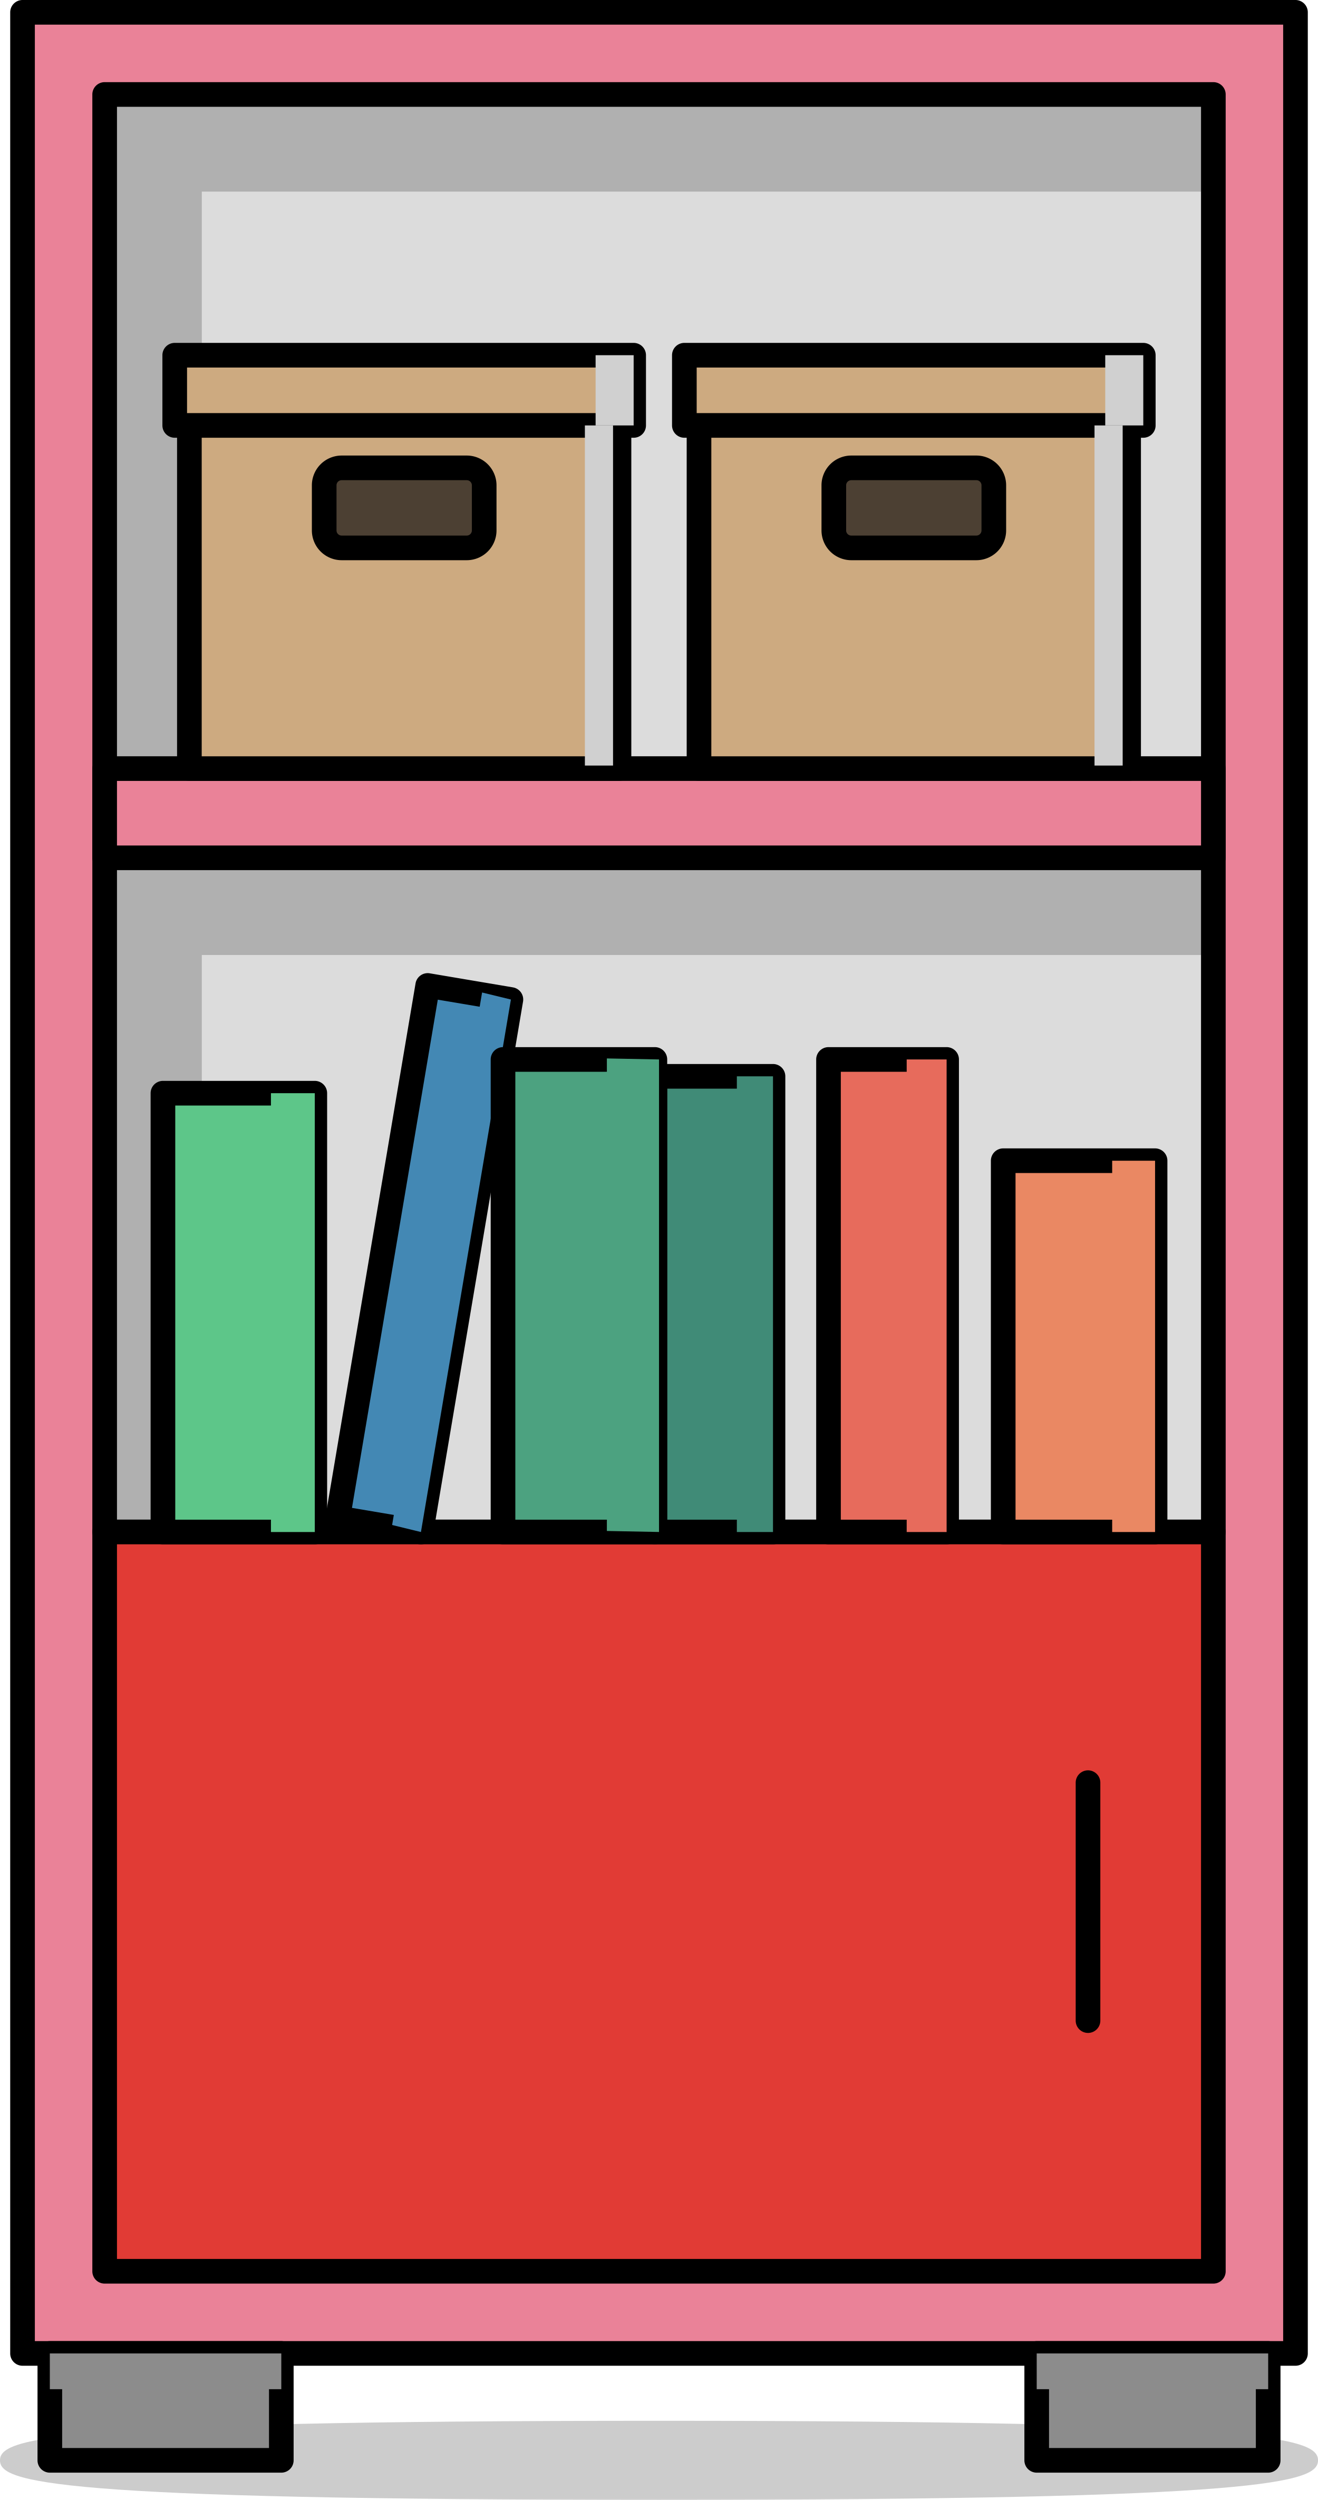
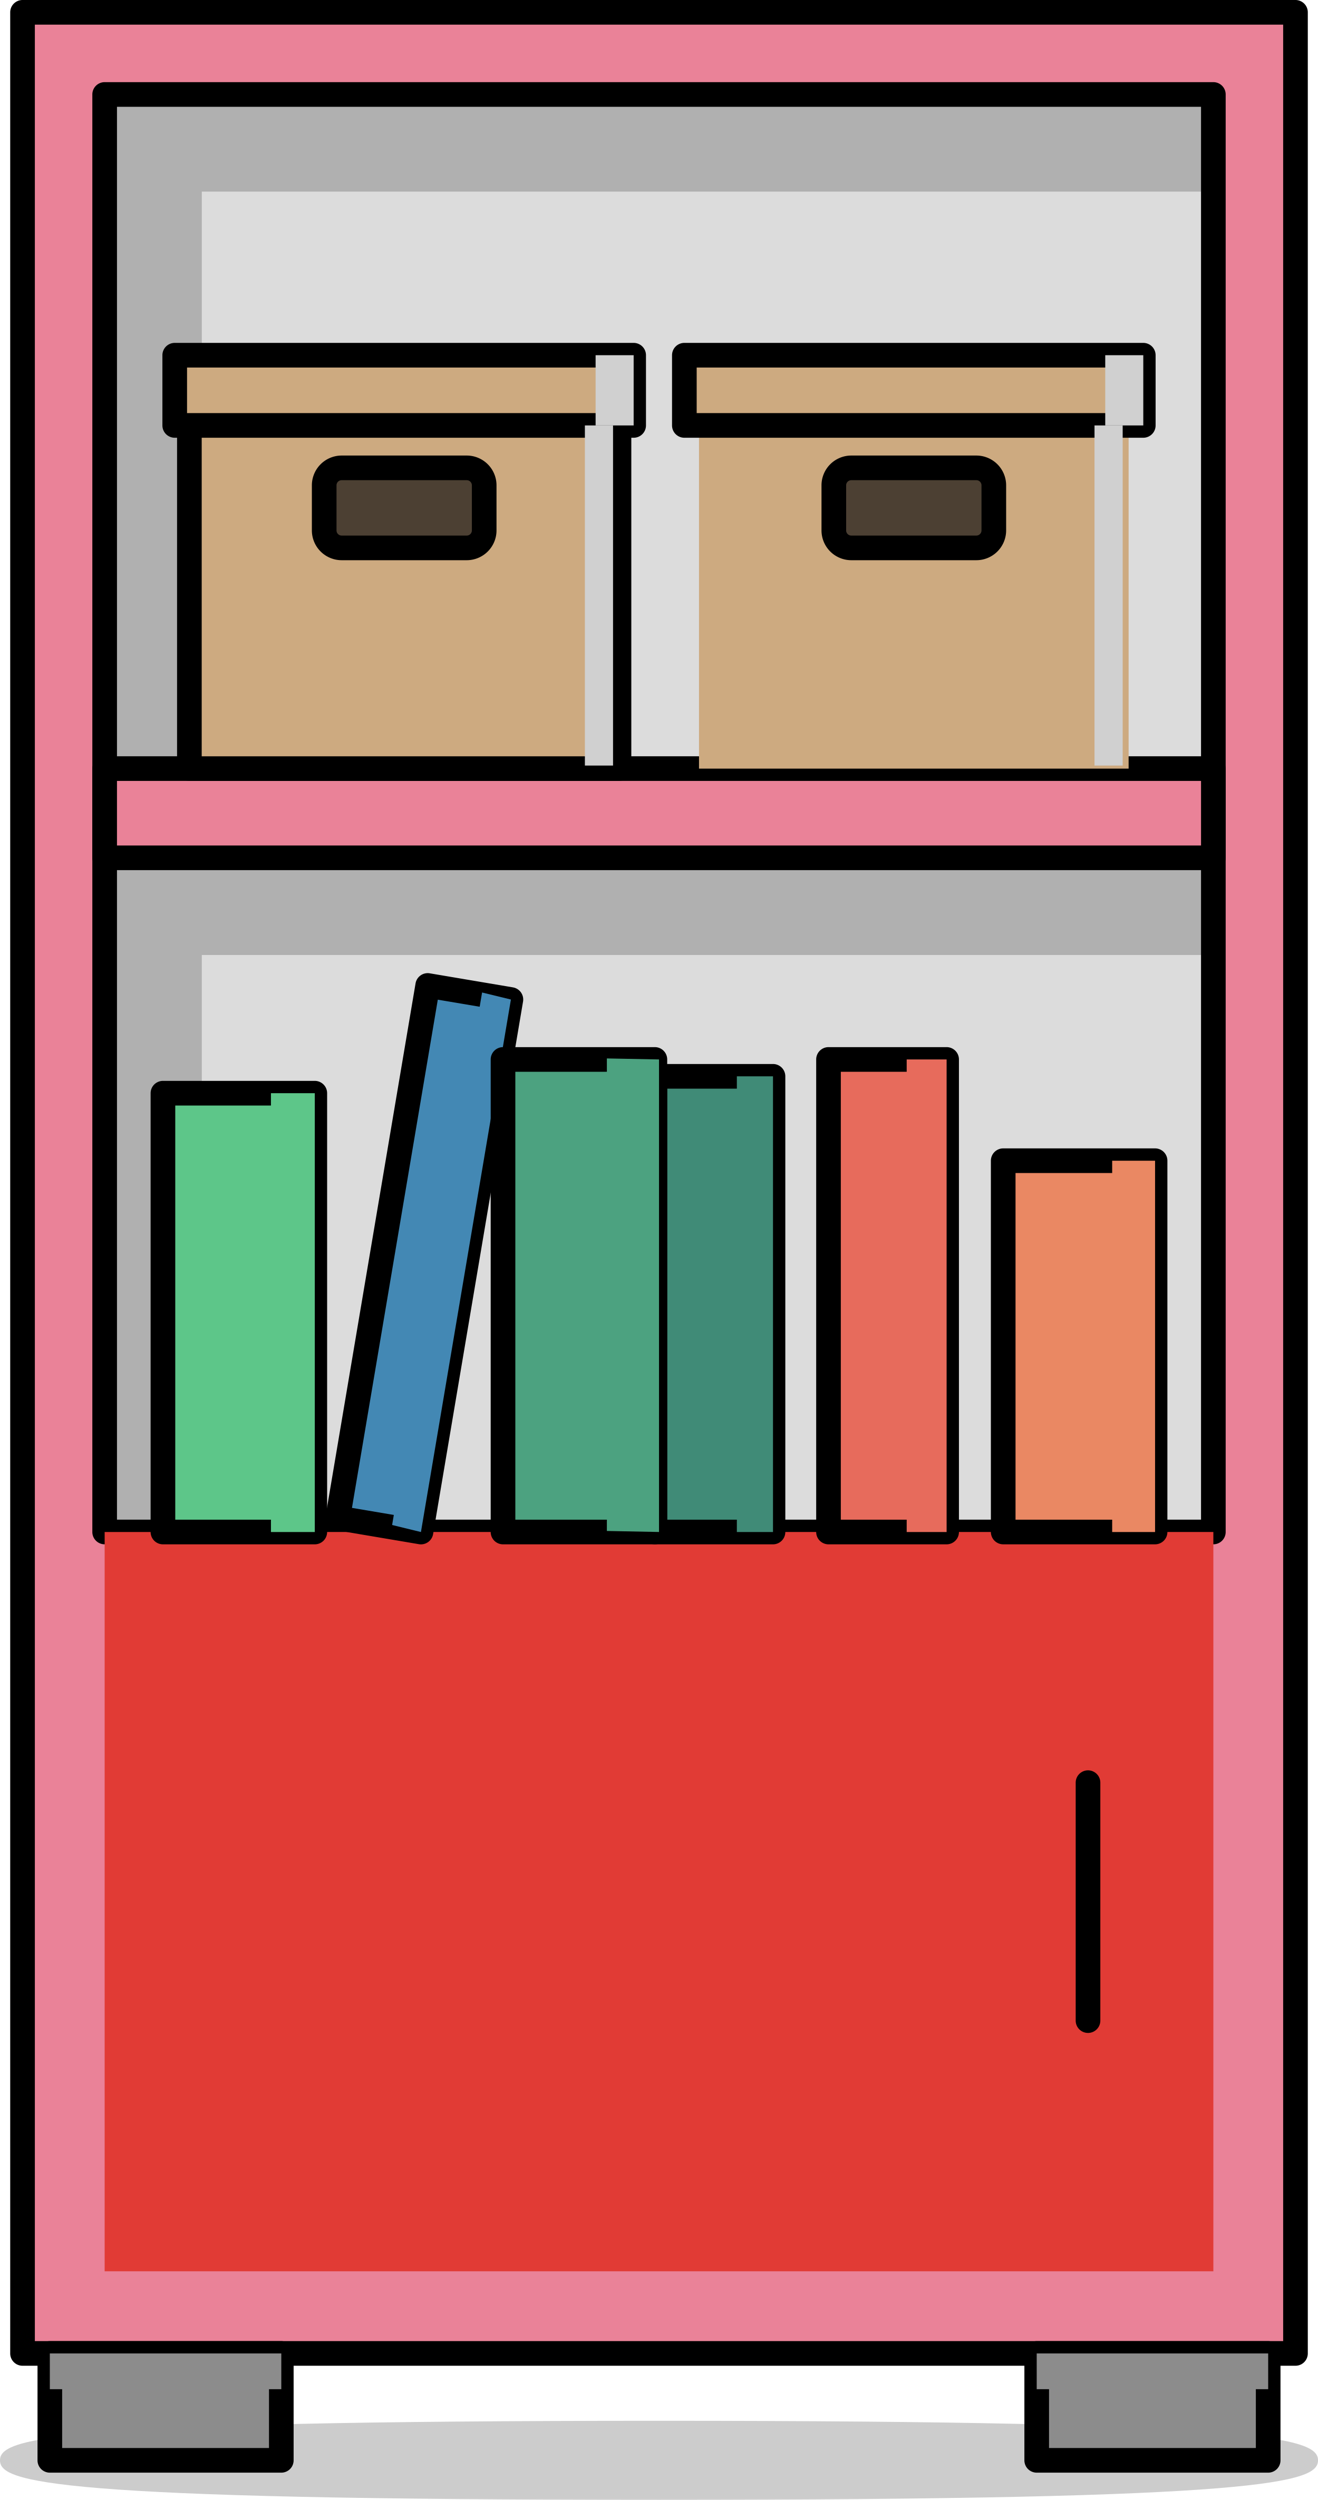
<svg xmlns="http://www.w3.org/2000/svg" id="책장" width="160.485" height="304.329" viewBox="0 0 160.485 304.329">
  <defs>
    <clipPath id="clip-path">
      <rect id="사각형_3299" data-name="사각형 3299" width="160.485" height="304.329" fill="none" />
    </clipPath>
    <clipPath id="clip-path-3">
      <rect id="사각형_3228" data-name="사각형 3228" width="160.486" height="9.628" transform="translate(0 294.701)" fill="none" />
    </clipPath>
    <clipPath id="clip-path-7">
      <rect id="사각형_3241" data-name="사각형 3241" width="28.184" height="4.355" transform="translate(6.068 286.5)" fill="none" />
    </clipPath>
    <clipPath id="clip-path-8">
      <rect id="사각형_3243" data-name="사각형 3243" width="28.184" height="4.355" transform="translate(126.234 286.5)" fill="none" />
    </clipPath>
    <clipPath id="clip-path-10">
      <rect id="사각형_3249" data-name="사각형 3249" width="135" height="82.07" transform="translate(12.743 11.5)" fill="none" />
    </clipPath>
    <clipPath id="clip-path-11">
      <rect id="사각형_3250" data-name="사각형 3250" width="135" height="82.07" transform="translate(12.743 104.43)" fill="none" />
    </clipPath>
    <clipPath id="clip-path-13">
      <rect id="사각형_3255" data-name="사각형 3255" width="5.224" height="45.201" transform="translate(135.422 141.302)" fill="none" />
    </clipPath>
    <clipPath id="clip-path-15">
      <rect id="사각형_3259" data-name="사각형 3259" width="14.463" height="65.682" transform="translate(47.746 120.824)" fill="none" />
    </clipPath>
    <clipPath id="clip-path-17">
      <rect id="사각형_3264" data-name="사각형 3264" width="4.862" height="57.528" transform="translate(110.402 128.975)" fill="none" />
    </clipPath>
    <clipPath id="clip-path-19">
      <rect id="사각형_3269" data-name="사각형 3269" width="4.401" height="55.474" transform="translate(89.722 131.029)" fill="none" />
    </clipPath>
    <clipPath id="clip-path-21">
      <rect id="사각형_3273" data-name="사각형 3273" width="6.351" height="57.651" transform="translate(73.894 128.852)" fill="none" />
    </clipPath>
    <clipPath id="clip-path-23">
      <rect id="사각형_3278" data-name="사각형 3278" width="5.34" height="53.419" transform="translate(32.991 133.084)" fill="none" />
    </clipPath>
    <clipPath id="clip-path-25">
      <rect id="사각형_3285" data-name="사각형 3285" width="4.633" height="8.547" transform="translate(72.523 43.243)" fill="none" />
    </clipPath>
    <clipPath id="clip-path-26">
      <rect id="사각형_3287" data-name="사각형 3287" width="3.43" height="41.409" transform="translate(71.218 51.79)" fill="none" />
    </clipPath>
    <clipPath id="clip-path-27">
      <rect id="사각형_3294" data-name="사각형 3294" width="4.633" height="8.547" transform="translate(134.578 43.243)" fill="none" />
    </clipPath>
    <clipPath id="clip-path-28">
      <rect id="사각형_3296" data-name="사각형 3296" width="3.43" height="41.409" transform="translate(133.272 51.79)" fill="none" />
    </clipPath>
  </defs>
  <g id="그룹_2759" data-name="그룹 2759" clip-path="url(#clip-path)">
    <g id="그룹_2694" data-name="그룹 2694">
      <g id="그룹_2693" data-name="그룹 2693" clip-path="url(#clip-path)">
        <g id="그룹_2692" data-name="그룹 2692" opacity="0.2">
          <g id="그룹_2691" data-name="그룹 2691">
            <g id="그룹_2690" data-name="그룹 2690" clip-path="url(#clip-path-3)">
              <path id="패스_7669" data-name="패스 7669" d="M160.486,299.515c0,2.659-6.067,4.814-80.243,4.814S0,302.174,0,299.515,6.068,294.7,80.243,294.7s80.243,2.155,80.243,4.814" />
            </g>
          </g>
        </g>
      </g>
    </g>
    <rect id="사각형_3230" data-name="사각형 3230" width="155" height="285" transform="translate(2.743 1.5)" fill="#ea8298" />
    <g id="그룹_2696" data-name="그룹 2696">
      <g id="그룹_2695" data-name="그룹 2695" clip-path="url(#clip-path)">
        <path id="사각형_3231" data-name="사각형 3231" d="M0-1.5H155A1.5,1.5,0,0,1,156.5,0V285a1.5,1.5,0,0,1-1.5,1.5H0A1.5,1.5,0,0,1-1.5,285V0A1.5,1.5,0,0,1,0-1.5Zm153.5,3H1.5v282h152Z" transform="translate(2.743 1.5)" />
      </g>
    </g>
    <rect id="사각형_3233" data-name="사각형 3233" width="135" height="175" transform="translate(12.743 11.5)" fill="#dcdcdc" />
    <path id="사각형_3234" data-name="사각형 3234" d="M0-1.5H135A1.5,1.5,0,0,1,136.5,0V175a1.5,1.5,0,0,1-1.5,1.5H0A1.5,1.5,0,0,1-1.5,175V0A1.5,1.5,0,0,1,0-1.5Zm133.5,3H1.5v172h132Z" transform="translate(12.743 11.5)" />
    <rect id="사각형_3235" data-name="사각형 3235" width="28.184" height="13.015" transform="translate(6.068 286.5)" fill="#8c8c8c" />
    <g id="그룹_2698" data-name="그룹 2698">
      <g id="그룹_2697" data-name="그룹 2697" clip-path="url(#clip-path)">
        <path id="사각형_3236" data-name="사각형 3236" d="M0-1.5H28.184a1.5,1.5,0,0,1,1.5,1.5V13.015a1.5,1.5,0,0,1-1.5,1.5H0a1.5,1.5,0,0,1-1.5-1.5V0A1.5,1.5,0,0,1,0-1.5Zm26.684,3H1.5V11.515H26.684Z" transform="translate(6.068 286.5)" />
      </g>
    </g>
    <rect id="사각형_3238" data-name="사각형 3238" width="28.184" height="13.015" transform="translate(126.234 286.5)" fill="#8c8c8c" />
    <g id="그룹_2706" data-name="그룹 2706">
      <g id="그룹_2705" data-name="그룹 2705" clip-path="url(#clip-path)">
-         <path id="사각형_3239" data-name="사각형 3239" d="M0-1.5H28.184a1.5,1.5,0,0,1,1.5,1.5V13.015a1.5,1.5,0,0,1-1.5,1.5H0a1.5,1.5,0,0,1-1.5-1.5V0A1.5,1.5,0,0,1,0-1.5Zm26.684,3H1.5V11.515H26.684Z" transform="translate(126.234 286.5)" />
+         <path id="사각형_3239" data-name="사각형 3239" d="M0-1.5H28.184a1.5,1.5,0,0,1,1.5,1.5V13.015a1.5,1.5,0,0,1-1.5,1.5H0a1.5,1.5,0,0,1-1.5-1.5V0A1.5,1.5,0,0,1,0-1.5m26.684,3H1.5V11.515H26.684Z" transform="translate(126.234 286.5)" />
        <g id="그룹_2701" data-name="그룹 2701" style="mix-blend-mode: multiply;isolation: isolate">
          <g id="그룹_2700" data-name="그룹 2700">
            <g id="그룹_2699" data-name="그룹 2699" clip-path="url(#clip-path-7)">
              <rect id="사각형_3240" data-name="사각형 3240" width="28.184" height="4.355" transform="translate(6.068 286.5)" fill="#8c8c8c" />
            </g>
          </g>
        </g>
        <g id="그룹_2704" data-name="그룹 2704" style="mix-blend-mode: multiply;isolation: isolate">
          <g id="그룹_2703" data-name="그룹 2703">
            <g id="그룹_2702" data-name="그룹 2702" clip-path="url(#clip-path-8)">
              <rect id="사각형_3242" data-name="사각형 3242" width="28.184" height="4.355" transform="translate(126.234 286.5)" fill="#8c8c8c" />
            </g>
          </g>
        </g>
      </g>
    </g>
    <rect id="사각형_3245" data-name="사각형 3245" width="135" height="90" transform="translate(12.743 186.5)" fill="#e13b35" />
-     <path id="사각형_3246" data-name="사각형 3246" d="M0-1.5H135A1.5,1.5,0,0,1,136.5,0V90a1.5,1.5,0,0,1-1.5,1.5H0A1.5,1.5,0,0,1-1.5,90V0A1.5,1.5,0,0,1,0-1.5Zm133.5,3H1.5v87h132Z" transform="translate(12.743 186.5)" />
    <rect id="사각형_3247" data-name="사각형 3247" width="135" height="10.861" transform="translate(12.743 93.569)" fill="#ea8298" />
    <path id="사각형_3248" data-name="사각형 3248" d="M0-1.5H135A1.5,1.5,0,0,1,136.5,0V10.861a1.5,1.5,0,0,1-1.5,1.5H0a1.5,1.5,0,0,1-1.5-1.5V0A1.5,1.5,0,0,1,0-1.5Zm133.5,3H1.5V9.361h132Z" transform="translate(12.743 93.569)" />
    <path id="선_285" data-name="선 285" d="M0,30.469a1.5,1.5,0,0,1-1.5-1.5V0A1.5,1.5,0,0,1,0-1.5,1.5,1.5,0,0,1,1.5,0V28.969A1.5,1.5,0,0,1,0,30.469Z" transform="translate(132.481 217.016)" />
    <g id="그룹_2714" data-name="그룹 2714">
      <g id="그룹_2713" data-name="그룹 2713" clip-path="url(#clip-path)">
        <g id="그룹_2709" data-name="그룹 2709" opacity="0.2">
          <g id="그룹_2708" data-name="그룹 2708">
            <g id="그룹_2707" data-name="그룹 2707" clip-path="url(#clip-path-10)">
              <path id="패스_7670" data-name="패스 7670" d="M147.743,11.5h-135V93.57h11.83V23.33h123.17Z" />
            </g>
          </g>
        </g>
        <g id="그룹_2712" data-name="그룹 2712" opacity="0.2">
          <g id="그룹_2711" data-name="그룹 2711">
            <g id="그룹_2710" data-name="그룹 2710" clip-path="url(#clip-path-11)">
              <path id="패스_7671" data-name="패스 7671" d="M147.743,104.43h-135V186.5h11.83V116.26h123.17Z" />
            </g>
          </g>
        </g>
      </g>
    </g>
    <rect id="사각형_3252" data-name="사각형 3252" width="18.491" height="45.201" transform="translate(122.155 141.302)" fill="#ea8863" />
    <path id="사각형_3253" data-name="사각형 3253" d="M0-1.5H18.491a1.5,1.5,0,0,1,1.5,1.5V45.2a1.5,1.5,0,0,1-1.5,1.5H0a1.5,1.5,0,0,1-1.5-1.5V0A1.5,1.5,0,0,1,0-1.5Zm16.991,3H1.5V43.7H16.991Z" transform="translate(122.155 141.302)" />
    <g id="그룹_2719" data-name="그룹 2719">
      <g id="그룹_2718" data-name="그룹 2718" clip-path="url(#clip-path)">
        <g id="그룹_2717" data-name="그룹 2717" style="mix-blend-mode: multiply;isolation: isolate">
          <g id="그룹_2716" data-name="그룹 2716">
            <g id="그룹_2715" data-name="그룹 2715" clip-path="url(#clip-path-13)">
              <rect id="사각형_3254" data-name="사각형 3254" width="5.224" height="45.201" transform="translate(135.422 141.302)" fill="#ea8863" />
            </g>
          </g>
        </g>
      </g>
    </g>
    <rect id="사각형_3257" data-name="사각형 3257" width="65.745" height="10.273" transform="translate(41.128 184.795) rotate(-80.412)" fill="#4388b4" />
    <path id="사각형_3258" data-name="사각형 3258" d="M0-1.5H65.745a1.5,1.5,0,0,1,1.5,1.5V10.273a1.5,1.5,0,0,1-1.5,1.5H0a1.5,1.5,0,0,1-1.5-1.5V0A1.5,1.5,0,0,1,0-1.5Zm64.245,3H1.5V8.773H64.245Z" transform="translate(41.128 184.795) rotate(-80.412)" />
    <g id="그룹_2724" data-name="그룹 2724">
      <g id="그룹_2723" data-name="그룹 2723" clip-path="url(#clip-path)">
        <g id="그룹_2722" data-name="그룹 2722" style="mix-blend-mode: multiply;isolation: isolate">
          <g id="그룹_2721" data-name="그룹 2721">
            <g id="그룹_2720" data-name="그룹 2720" clip-path="url(#clip-path-15)">
              <path id="패스_7672" data-name="패스 7672" d="M58.7,120.824l3.51.856L51.255,186.506l-3.509-.856Z" fill="#4388b4" />
            </g>
          </g>
        </g>
      </g>
    </g>
    <rect id="사각형_3261" data-name="사각형 3261" width="14.382" height="57.528" transform="translate(100.882 128.975)" fill="#e76b5c" />
    <path id="사각형_3262" data-name="사각형 3262" d="M0-1.5H14.382a1.5,1.5,0,0,1,1.5,1.5V57.528a1.5,1.5,0,0,1-1.5,1.5H0a1.5,1.5,0,0,1-1.5-1.5V0A1.5,1.5,0,0,1,0-1.5Zm12.882,3H1.5V56.028H12.882Z" transform="translate(100.882 128.975)" />
    <g id="그룹_2729" data-name="그룹 2729">
      <g id="그룹_2728" data-name="그룹 2728" clip-path="url(#clip-path)">
        <g id="그룹_2727" data-name="그룹 2727" style="mix-blend-mode: multiply;isolation: isolate">
          <g id="그룹_2726" data-name="그룹 2726">
            <g id="그룹_2725" data-name="그룹 2725" clip-path="url(#clip-path-17)">
              <rect id="사각형_3263" data-name="사각형 3263" width="4.862" height="57.528" transform="translate(110.402 128.975)" fill="#e76b5c" />
            </g>
          </g>
        </g>
      </g>
    </g>
    <rect id="사각형_3266" data-name="사각형 3266" width="14.382" height="55.474" transform="translate(79.741 131.029)" fill="#408b77" />
    <path id="사각형_3267" data-name="사각형 3267" d="M0-1.5H14.382a1.5,1.5,0,0,1,1.5,1.5V55.474a1.5,1.5,0,0,1-1.5,1.5H0a1.5,1.5,0,0,1-1.5-1.5V0A1.5,1.5,0,0,1,0-1.5Zm12.882,3H1.5V53.974H12.882Z" transform="translate(79.741 131.029)" />
    <g id="그룹_2734" data-name="그룹 2734">
      <g id="그룹_2733" data-name="그룹 2733" clip-path="url(#clip-path)">
        <g id="그룹_2732" data-name="그룹 2732" style="mix-blend-mode: multiply;isolation: isolate">
          <g id="그룹_2731" data-name="그룹 2731">
            <g id="그룹_2730" data-name="그룹 2730" clip-path="url(#clip-path-19)">
              <rect id="사각형_3268" data-name="사각형 3268" width="4.401" height="55.474" transform="translate(89.722 131.029)" fill="#408b77" />
            </g>
          </g>
        </g>
      </g>
    </g>
    <rect id="사각형_3271" data-name="사각형 3271" width="18.491" height="57.528" transform="translate(61.249 128.975)" fill="#4ca280" />
    <path id="사각형_3272" data-name="사각형 3272" d="M0-1.5H18.491a1.5,1.5,0,0,1,1.5,1.5V57.528a1.5,1.5,0,0,1-1.5,1.5H0a1.5,1.5,0,0,1-1.5-1.5V0A1.5,1.5,0,0,1,0-1.5Zm16.991,3H1.5V56.028H16.991Z" transform="translate(61.249 128.975)" />
    <g id="그룹_2739" data-name="그룹 2739">
      <g id="그룹_2738" data-name="그룹 2738" clip-path="url(#clip-path)">
        <g id="그룹_2737" data-name="그룹 2737" style="mix-blend-mode: multiply;isolation: isolate">
          <g id="그룹_2736" data-name="그룹 2736">
            <g id="그룹_2735" data-name="그룹 2735" clip-path="url(#clip-path-21)">
              <path id="패스_7673" data-name="패스 7673" d="M73.894,128.852l6.351.122V186.5l-6.351-.123Z" fill="#4ca280" />
            </g>
          </g>
        </g>
      </g>
    </g>
    <rect id="사각형_3275" data-name="사각형 3275" width="18.491" height="53.419" transform="translate(19.84 133.084)" fill="#5dc689" />
    <path id="사각형_3276" data-name="사각형 3276" d="M0-1.5H18.491a1.5,1.5,0,0,1,1.5,1.5V53.419a1.5,1.5,0,0,1-1.5,1.5H0a1.5,1.5,0,0,1-1.5-1.5V0A1.5,1.5,0,0,1,0-1.5Zm16.991,3H1.5V51.919H16.991Z" transform="translate(19.84 133.084)" />
    <g id="그룹_2744" data-name="그룹 2744">
      <g id="그룹_2743" data-name="그룹 2743" clip-path="url(#clip-path)">
        <g id="그룹_2742" data-name="그룹 2742" style="mix-blend-mode: multiply;isolation: isolate">
          <g id="그룹_2741" data-name="그룹 2741">
            <g id="그룹_2740" data-name="그룹 2740" clip-path="url(#clip-path-23)">
              <rect id="사각형_3277" data-name="사각형 3277" width="5.34" height="53.419" transform="translate(32.991 133.084)" fill="#5dc689" />
            </g>
          </g>
        </g>
      </g>
    </g>
    <rect id="사각형_3280" data-name="사각형 3280" width="52.311" height="43.743" transform="translate(23.06 49.827)" fill="#cdaa80" />
    <path id="사각형_3281" data-name="사각형 3281" d="M0-1.5H52.311a1.5,1.5,0,0,1,1.5,1.5V43.743a1.5,1.5,0,0,1-1.5,1.5H0a1.5,1.5,0,0,1-1.5-1.5V0A1.5,1.5,0,0,1,0-1.5Zm50.811,3H1.5V42.243H50.811Z" transform="translate(23.06 49.827)" />
    <rect id="사각형_3282" data-name="사각형 3282" width="55.881" height="8.547" transform="translate(21.275 43.243)" fill="#cdaa80" />
    <path id="사각형_3283" data-name="사각형 3283" d="M0-1.5H55.881a1.5,1.5,0,0,1,1.5,1.5V8.547a1.5,1.5,0,0,1-1.5,1.5H0a1.5,1.5,0,0,1-1.5-1.5V0A1.5,1.5,0,0,1,0-1.5Zm54.381,3H1.5V7.047H54.381Z" transform="translate(21.275 43.243)" />
    <g id="그룹_2758" data-name="그룹 2758">
      <g id="그룹_2757" data-name="그룹 2757" clip-path="url(#clip-path)">
        <g id="그룹_2747" data-name="그룹 2747" style="mix-blend-mode: multiply;isolation: isolate">
          <g id="그룹_2746" data-name="그룹 2746">
            <g id="그룹_2745" data-name="그룹 2745" clip-path="url(#clip-path-25)">
              <rect id="사각형_3284" data-name="사각형 3284" width="4.633" height="8.547" transform="translate(72.523 43.243)" fill="#d0d0d0" />
            </g>
          </g>
        </g>
        <g id="그룹_2750" data-name="그룹 2750" style="mix-blend-mode: multiply;isolation: isolate">
          <g id="그룹_2749" data-name="그룹 2749">
            <g id="그룹_2748" data-name="그룹 2748" clip-path="url(#clip-path-26)">
              <rect id="사각형_3286" data-name="사각형 3286" width="3.43" height="41.409" transform="translate(71.217 51.79)" fill="#d0d0d0" />
            </g>
          </g>
        </g>
        <path id="패스_7674" data-name="패스 7674" d="M56.833,66.7H41.6a2.124,2.124,0,0,1-2.124-2.124V59.081A2.124,2.124,0,0,1,41.6,56.957H56.833a2.124,2.124,0,0,1,2.124,2.124v5.493A2.124,2.124,0,0,1,56.833,66.7" fill="#4c4033" />
        <path id="사각형_3288" data-name="사각형 3288" d="M2.124-1.5H17.358a3.628,3.628,0,0,1,3.624,3.624V7.617a3.628,3.628,0,0,1-3.624,3.624H2.124A3.628,3.628,0,0,1-1.5,7.617V2.124A3.628,3.628,0,0,1,2.124-1.5ZM17.358,8.241a.625.625,0,0,0,.624-.624V2.124a.625.625,0,0,0-.624-.624H2.124a.625.625,0,0,0-.624.624V7.617a.625.625,0,0,0,.624.624Z" transform="translate(39.475 56.957)" />
        <rect id="사각형_3289" data-name="사각형 3289" width="52.311" height="43.743" transform="translate(85.114 49.827)" fill="#cdaa80" />
-         <path id="사각형_3290" data-name="사각형 3290" d="M0-1.5H52.311a1.5,1.5,0,0,1,1.5,1.5V43.743a1.5,1.5,0,0,1-1.5,1.5H0a1.5,1.5,0,0,1-1.5-1.5V0A1.5,1.5,0,0,1,0-1.5Zm50.811,3H1.5V42.243H50.811Z" transform="translate(85.114 49.827)" />
        <rect id="사각형_3291" data-name="사각형 3291" width="55.881" height="8.547" transform="translate(83.33 43.243)" fill="#cdaa80" />
        <path id="사각형_3292" data-name="사각형 3292" d="M0-1.5H55.881a1.5,1.5,0,0,1,1.5,1.5V8.547a1.5,1.5,0,0,1-1.5,1.5H0a1.5,1.5,0,0,1-1.5-1.5V0A1.5,1.5,0,0,1,0-1.5Zm54.381,3H1.5V7.047H54.381Z" transform="translate(83.33 43.243)" />
        <path id="패스_7675" data-name="패스 7675" d="M118.887,66.7H103.653a2.124,2.124,0,0,1-2.124-2.124V59.081a2.124,2.124,0,0,1,2.124-2.124h15.234a2.124,2.124,0,0,1,2.124,2.124v5.493a2.124,2.124,0,0,1-2.124,2.124" fill="#4c4033" />
        <g id="그룹_2753" data-name="그룹 2753" style="mix-blend-mode: multiply;isolation: isolate">
          <g id="그룹_2752" data-name="그룹 2752">
            <g id="그룹_2751" data-name="그룹 2751" clip-path="url(#clip-path-27)">
              <rect id="사각형_3293" data-name="사각형 3293" width="4.633" height="8.547" transform="translate(134.578 43.243)" fill="#d0d0d0" />
            </g>
          </g>
        </g>
        <g id="그룹_2756" data-name="그룹 2756" style="mix-blend-mode: multiply;isolation: isolate">
          <g id="그룹_2755" data-name="그룹 2755">
            <g id="그룹_2754" data-name="그룹 2754" clip-path="url(#clip-path-28)">
              <rect id="사각형_3295" data-name="사각형 3295" width="3.43" height="41.409" transform="translate(133.272 51.79)" fill="#d0d0d0" />
            </g>
          </g>
        </g>
        <path id="사각형_3297" data-name="사각형 3297" d="M2.124-1.5H17.358a3.628,3.628,0,0,1,3.624,3.624V7.617a3.628,3.628,0,0,1-3.624,3.624H2.124A3.628,3.628,0,0,1-1.5,7.617V2.124A3.628,3.628,0,0,1,2.124-1.5ZM17.358,8.241a.625.625,0,0,0,.624-.624V2.124a.625.625,0,0,0-.624-.624H2.124a.625.625,0,0,0-.624.624V7.617a.625.625,0,0,0,.624.624Z" transform="translate(101.529 56.957)" />
      </g>
    </g>
  </g>
</svg>